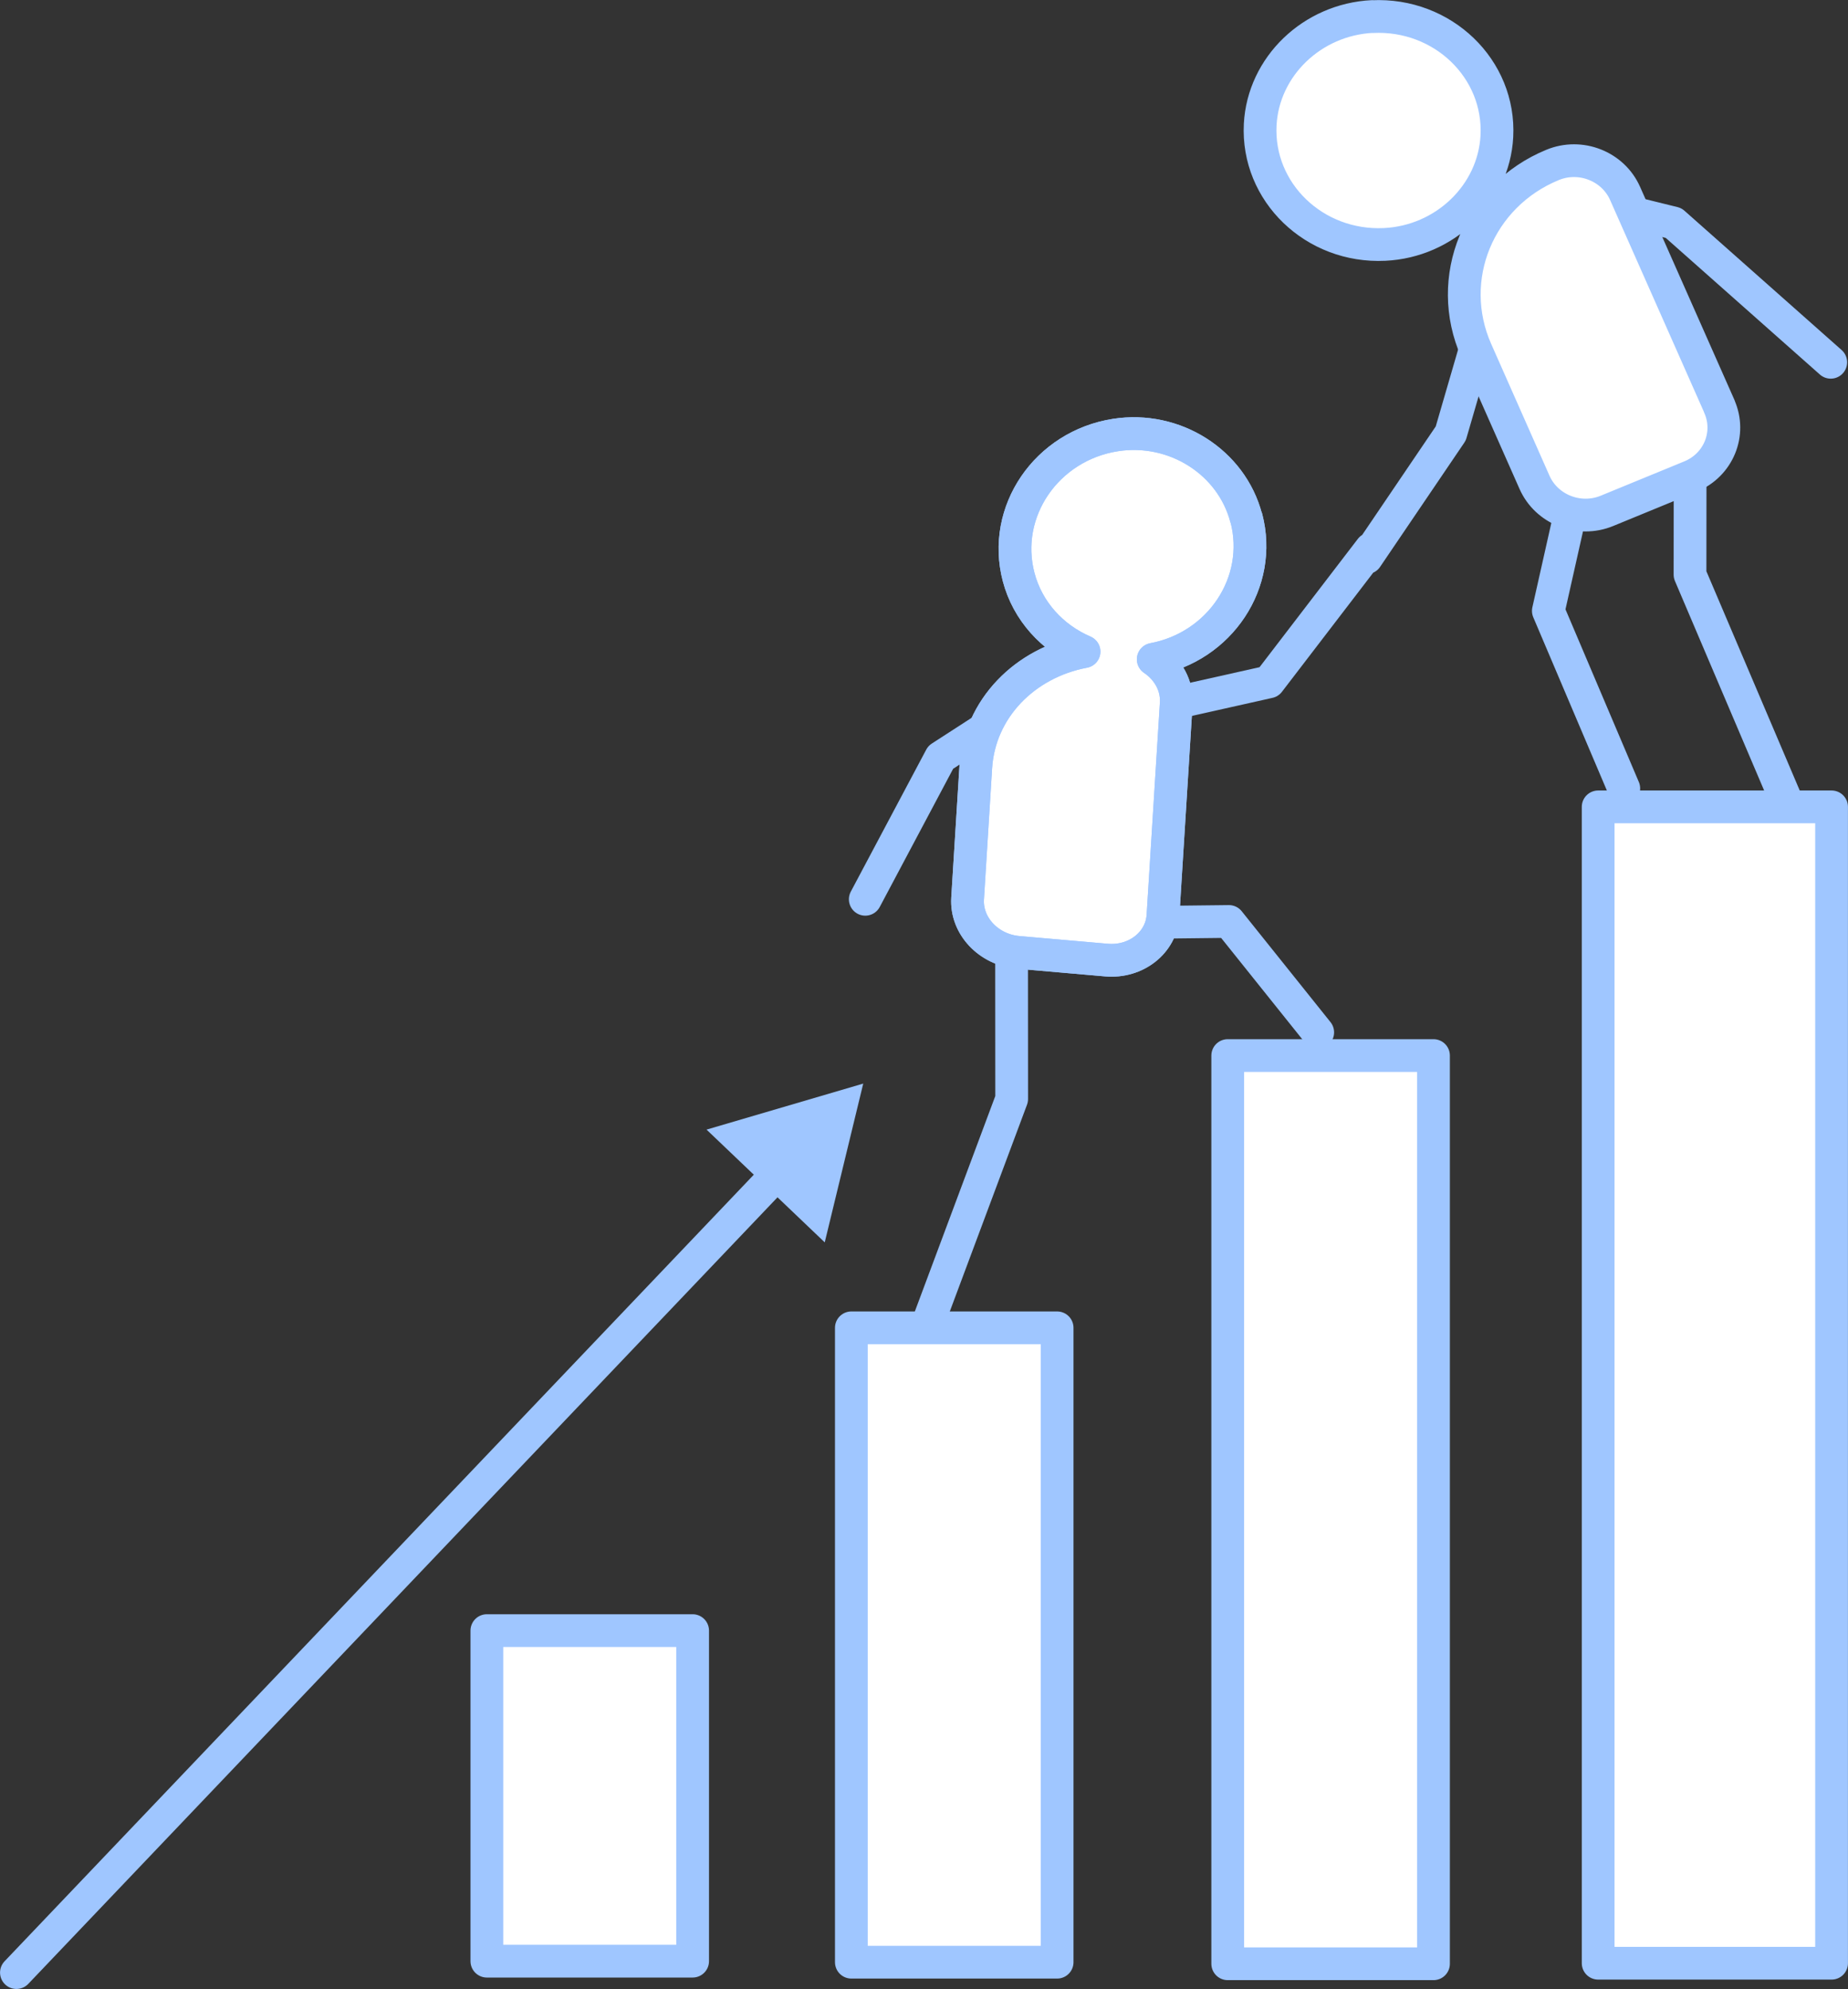
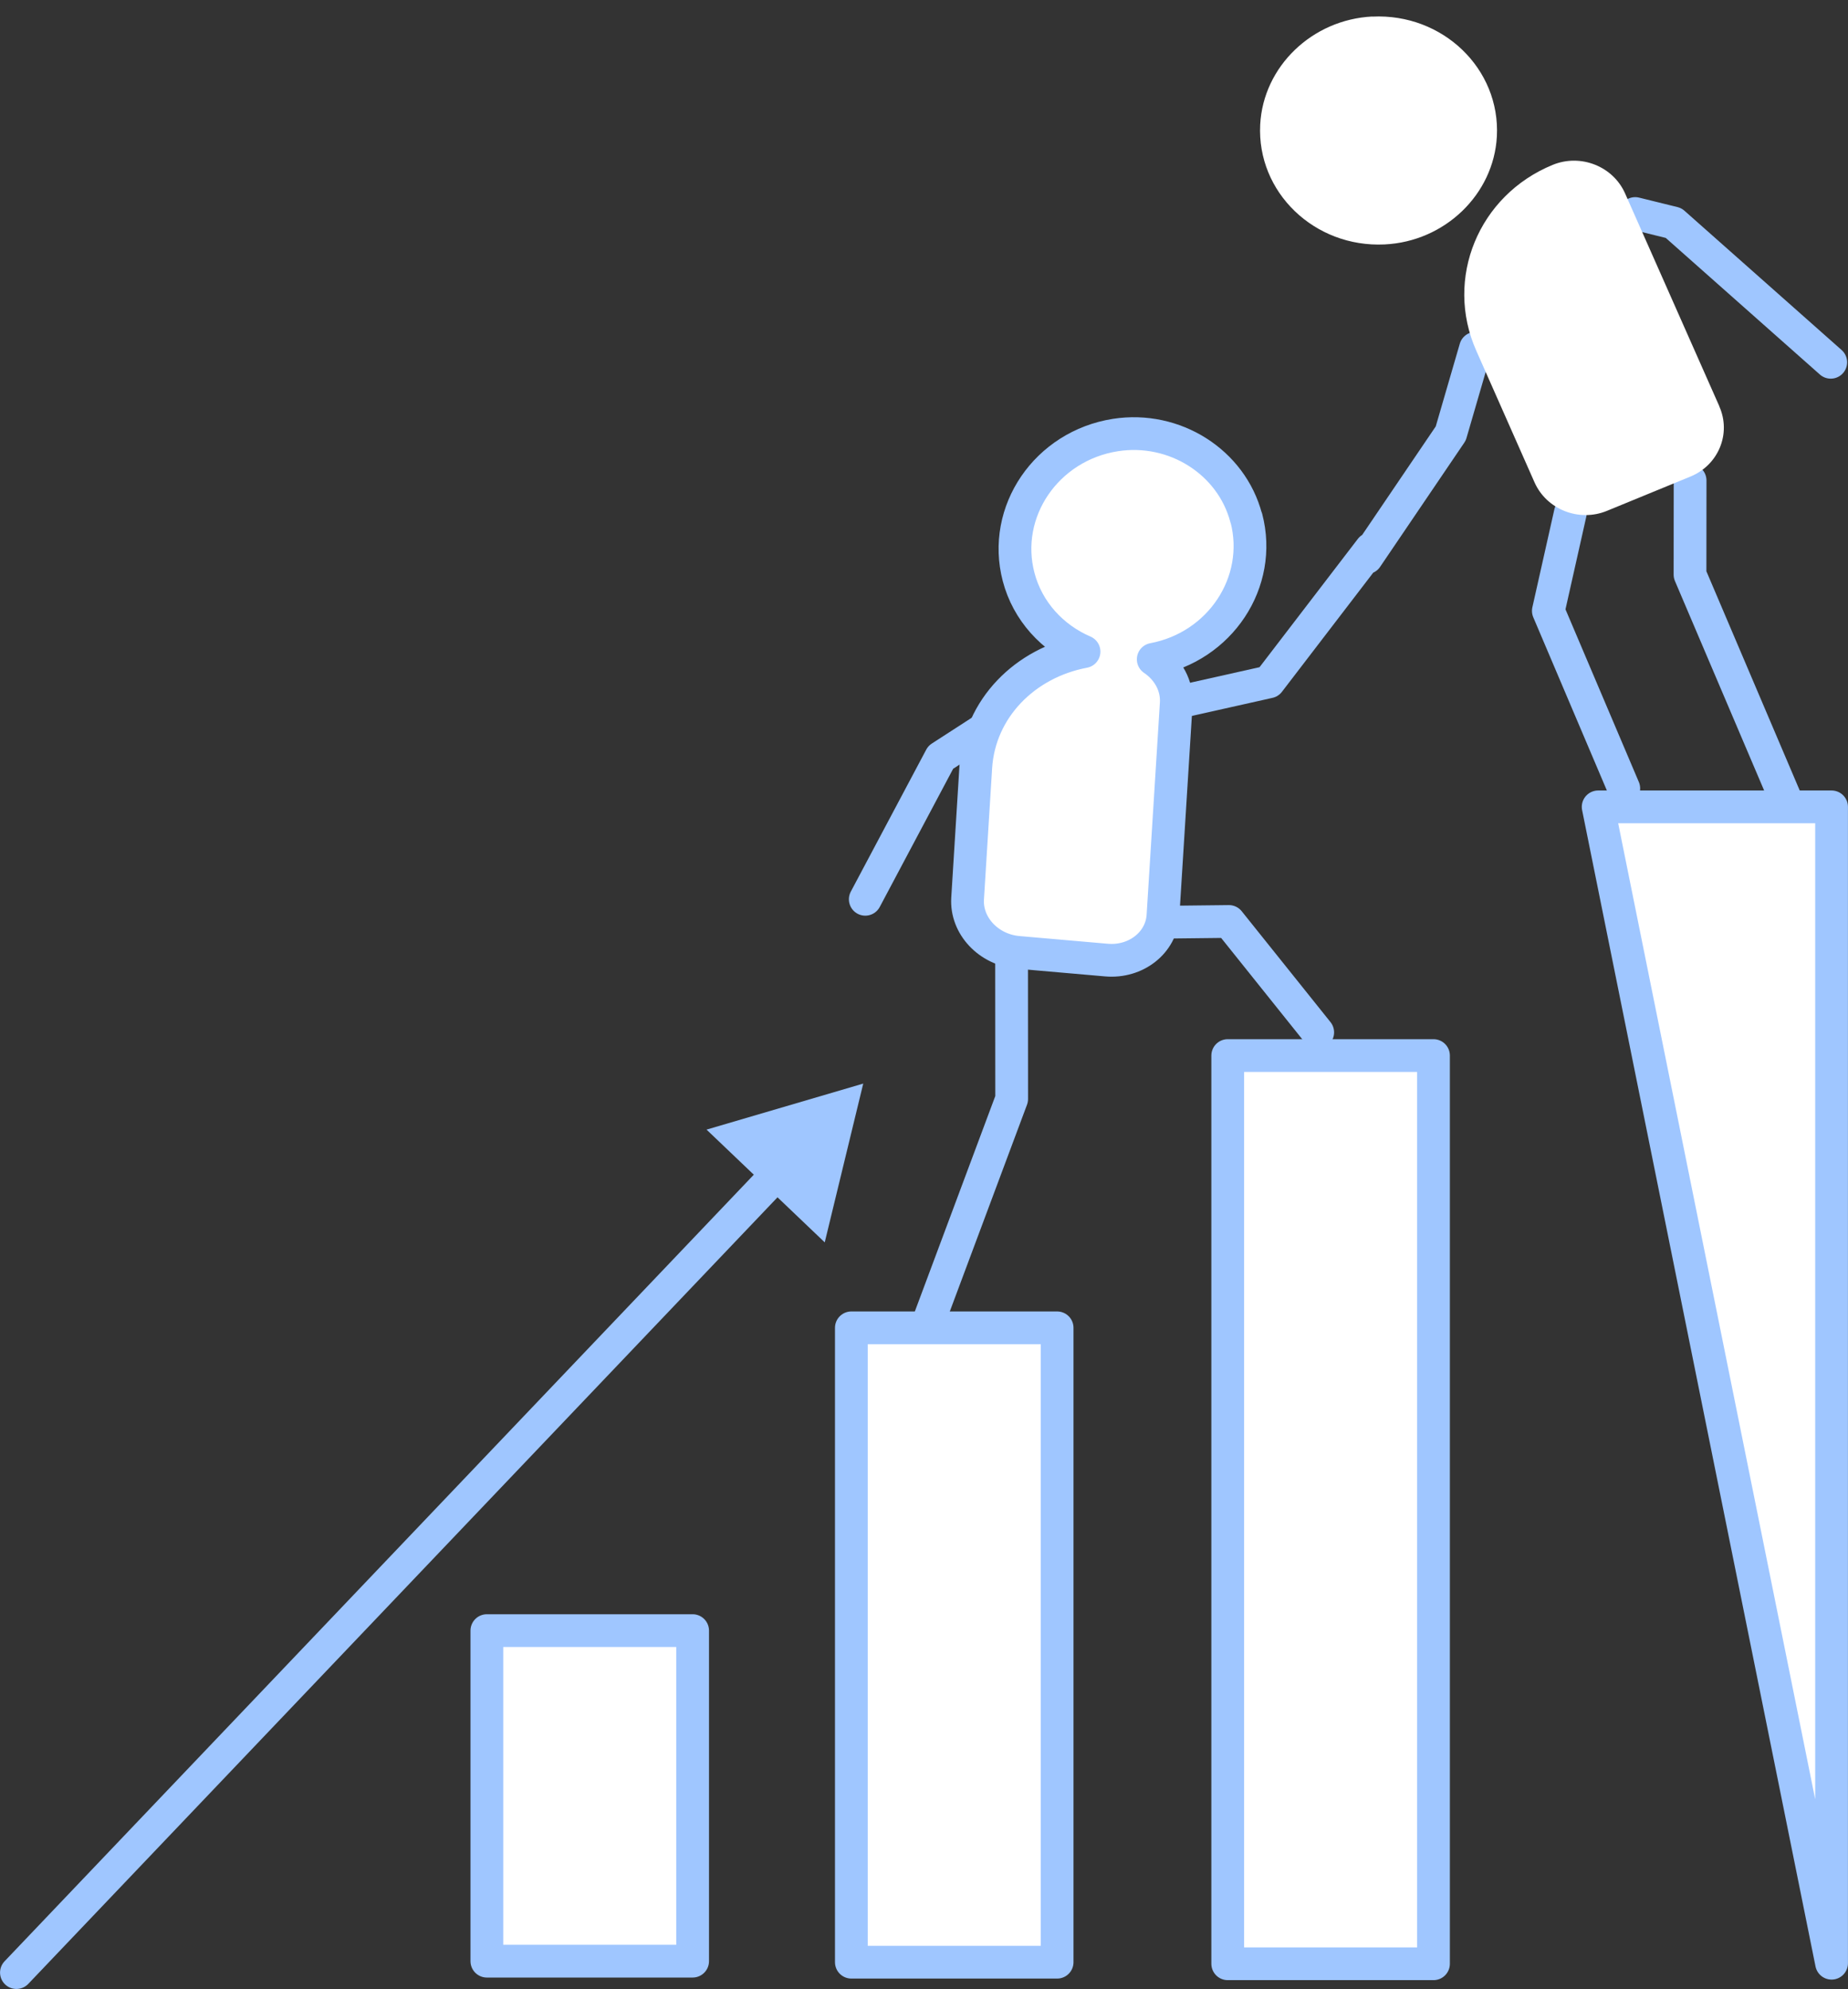
<svg xmlns="http://www.w3.org/2000/svg" viewBox="0 0 199.2 214.34">
  <rect x="0" y="0" width="199.2" height="214.34" fill="#333333" stroke="none" />
  <defs>
    <style>.e{fill:#fff}.g{fill:none;stroke:#9fc6ff;stroke-linecap:round;stroke-linejoin:round;stroke-width:3.53px}</style>
  </defs>
  <g id="b">
    <g id="c">
-       <path d="M52.48 175.72h22.18v35.62H52.48zm39.29-32.63h22.18v68.36H91.77zm40.57-29.34h22.18v97.87h-22.18zm39.93-26.8h25.16v124.61h-25.16z" stroke="#9fc6ff" stroke-linecap="round" stroke-linejoin="round" stroke-width="3.53" fill="#fff" />
+       <path d="M52.48 175.72h22.18v35.62H52.48zm39.29-32.63h22.18v68.36H91.77zm40.57-29.34h22.18v97.87h-22.18zm39.93-26.8h25.16v124.61z" stroke="#9fc6ff" stroke-linecap="round" stroke-linejoin="round" stroke-width="3.53" fill="#fff" />
      <path class="g" d="M182.18 51.78l-.01 10.14 10.23 24.02m-16.14-62.93l4.14 1.02 16.94 15.01m-71.9 60.34l7.03-.08 9.57 11.95m-33-9.45l.01 16.63-9.16 24.52m6.46-64.54l-4.95 3.2-8.13 15.3m33.51-21.19l10-2.24 10.99-14.34m11.28-21.61l-2.67 9.18-9.08 13.39m21.97-4.82l-2.37 10.55 8.13 19.13m-90.72 40.98L1.77 212.57" />
      <path fill="#9fc6ff" d="M76.16 121.73l16.89-4.96-4.15 17.11-12.74-12.15z" />
      <path class="e" d="M147.93 1.78c-6.49.32-11.76 5.39-12.09 11.64-.38 7.29 5.84 13.28 13.41 12.92 6.49-.31 11.76-5.39 12.1-11.63.39-7.3-5.84-13.29-13.42-12.92zm37.41 42.02l-10.17-22.96c-1.3-2.93-4.8-4.31-7.81-3.07-7.99 3.28-11.68 12.24-8.23 20.02l6.28 14.19c1.3 2.93 4.8 4.31 7.81 3.07l9.01-3.7c3.01-1.24 4.4-4.62 3.1-7.55zm-51.01 12.02c-1.58-6.03-7.72-9.93-14.09-8.94-7.44 1.16-12.29 8.26-10.44 15.3.97 3.69 3.65 6.58 7.05 8.04-6.38 1.2-11.28 6.15-11.67 12.48l-.88 14.13c-.18 2.92 2.25 5.52 5.44 5.8l9.52.83c3.18.28 5.92-1.87 6.1-4.79l1.43-22.87c.12-1.91-.89-3.68-2.48-4.75 7.21-1.35 11.84-8.31 10.04-15.22z" />
      <path class="e" d="M134.33 55.82c-1.58-6.03-7.72-9.93-14.09-8.94-7.44 1.16-12.29 8.26-10.44 15.3.97 3.69 3.65 6.58 7.05 8.04-6.38 1.2-11.28 6.15-11.67 12.48l-.88 14.13c-.18 2.92 2.25 5.52 5.44 5.8l9.52.83c3.18.28 5.92-1.87 6.1-4.79l1.43-22.87c.12-1.91-.89-3.68-2.48-4.75 7.21-1.35 11.84-8.31 10.04-15.22z" />
-       <path class="g" d="M147.93 1.78c-6.49.32-11.76 5.39-12.09 11.64-.38 7.29 5.84 13.28 13.41 12.92 6.49-.31 11.76-5.39 12.1-11.63.39-7.3-5.84-13.29-13.42-12.92zm37.41 42.02l-10.17-22.96c-1.3-2.93-4.8-4.31-7.81-3.07-7.99 3.28-11.68 12.24-8.23 20.02l6.28 14.19c1.3 2.93 4.8 4.31 7.81 3.07l9.01-3.7c3.01-1.24 4.4-4.62 3.1-7.55zm-51.01 12.02c-1.58-6.03-7.72-9.93-14.09-8.94-7.44 1.16-12.29 8.26-10.44 15.3.97 3.69 3.65 6.58 7.05 8.04-6.38 1.2-11.28 6.15-11.67 12.48l-.88 14.13c-.18 2.92 2.25 5.52 5.44 5.8l9.52.83c3.18.28 5.92-1.87 6.1-4.79l1.43-22.87c.12-1.91-.89-3.68-2.48-4.75 7.21-1.35 11.84-8.31 10.04-15.22z" />
      <path class="g" d="M134.33 55.82c-1.58-6.03-7.72-9.93-14.09-8.94-7.44 1.16-12.29 8.26-10.44 15.3.97 3.69 3.65 6.58 7.05 8.04-6.38 1.2-11.28 6.15-11.67 12.48l-.88 14.13c-.18 2.92 2.25 5.52 5.44 5.8l9.52.83c3.18.28 5.92-1.87 6.1-4.79l1.43-22.87c.12-1.91-.89-3.68-2.48-4.75 7.21-1.35 11.84-8.31 10.04-15.22z" />
    </g>
  </g>
</svg>